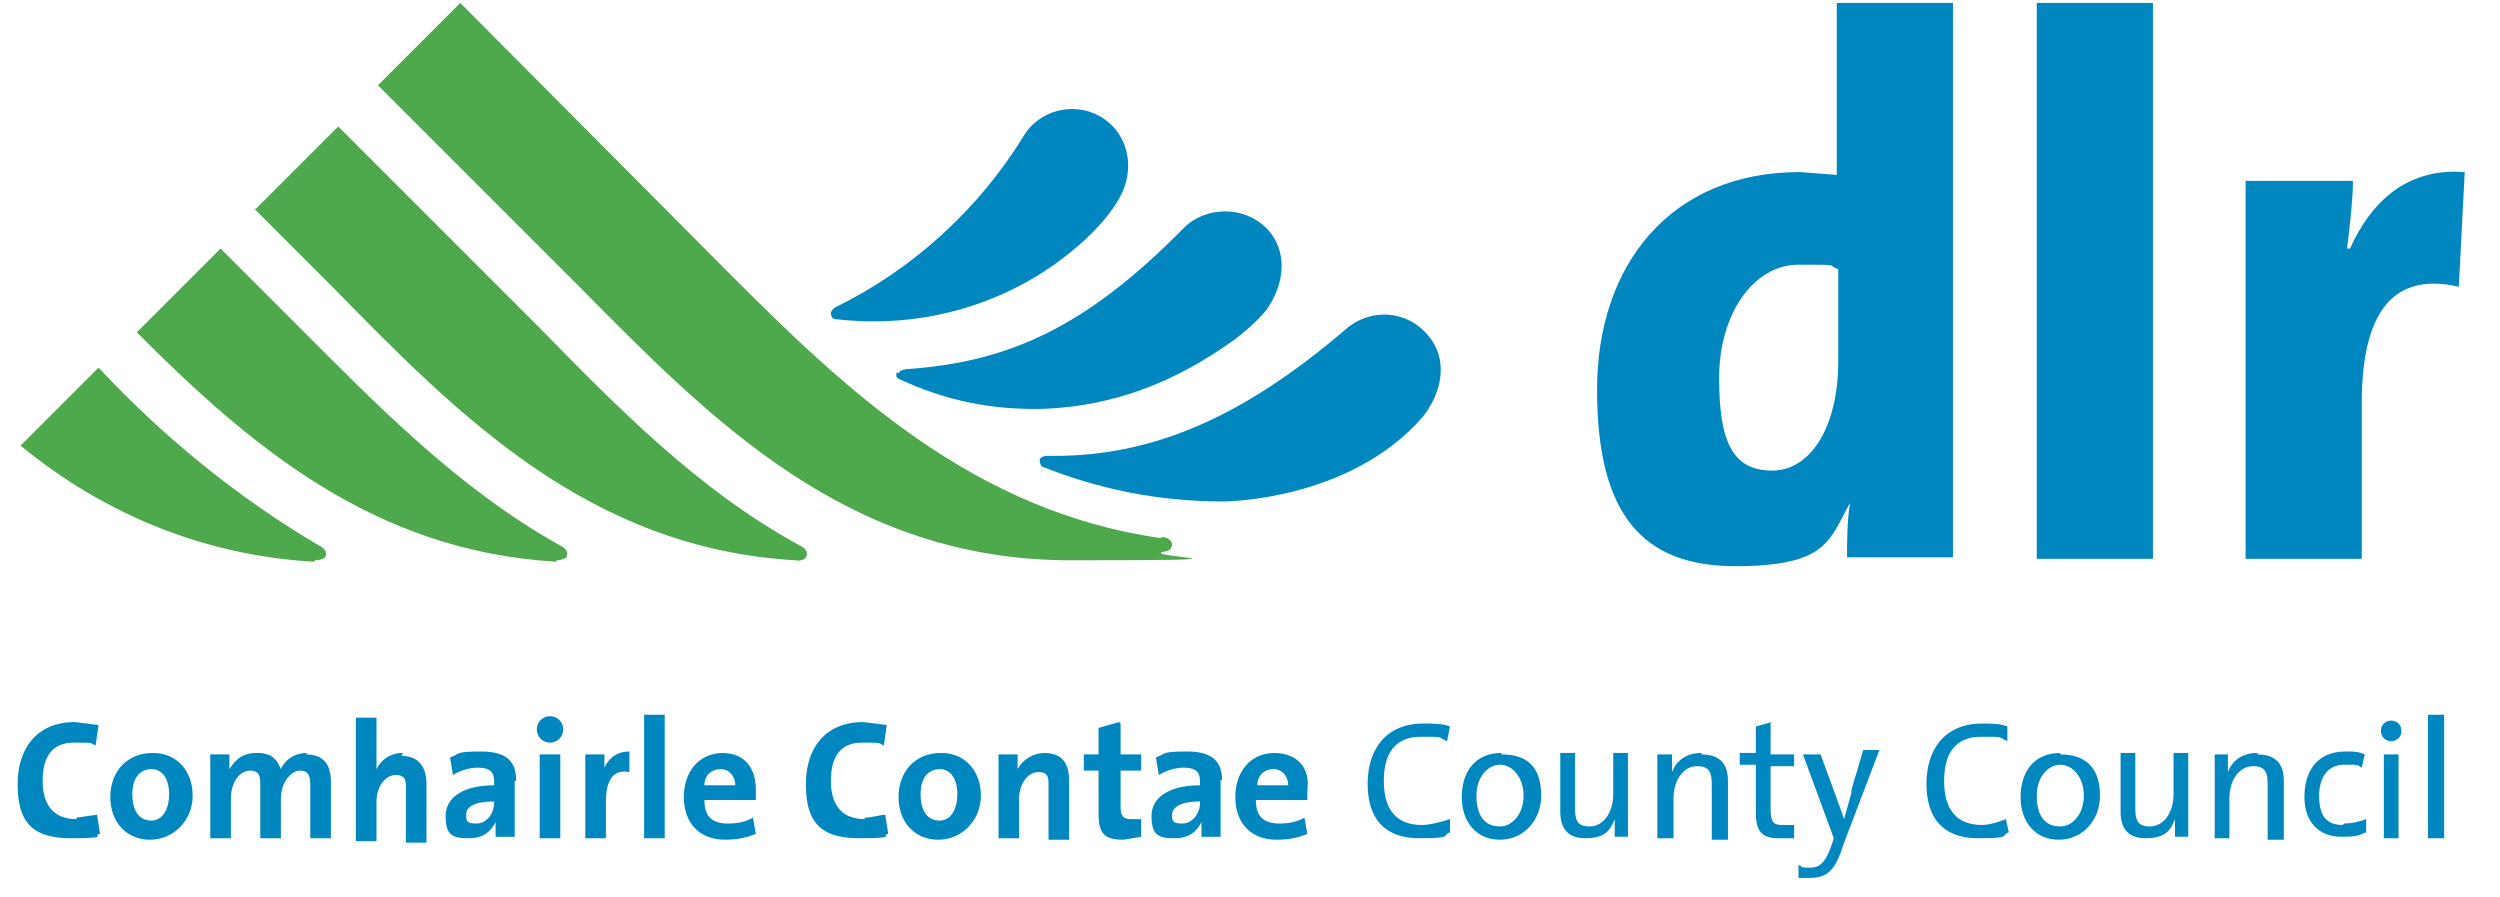
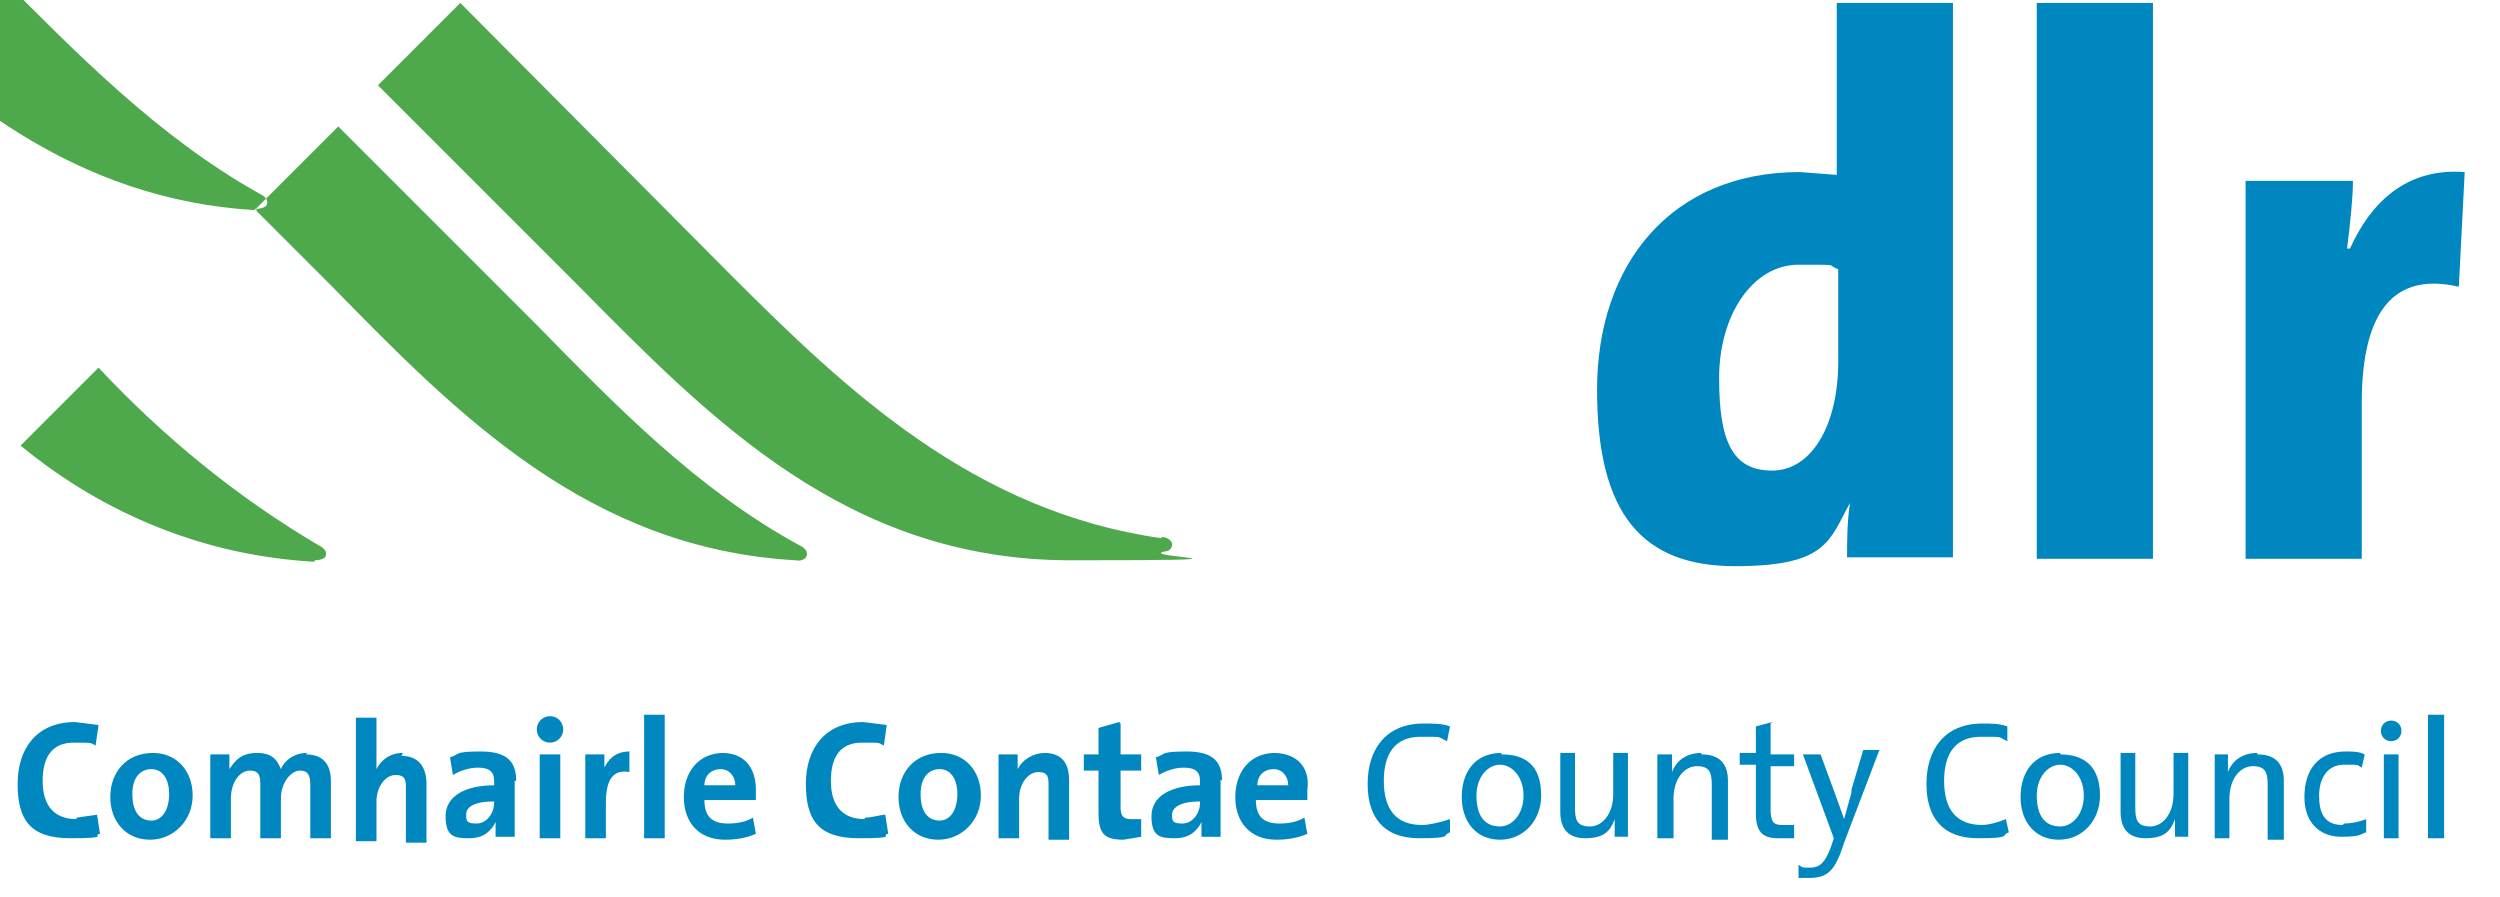
<svg xmlns="http://www.w3.org/2000/svg" version="1.1" viewBox="0 0 170 61">
  <defs>
    <style> .cls-1 { fill: #4ea84c; } .cls-2 { fill: #0087bf; } </style>
  </defs>
  <g>
    <g id="Layer_1">
-       <path class="cls-2" d="M56.5,21.3c0-.2.3-.4.3-.4,5.3-2.6,9.8-6.7,12.9-11.8,1.2-1.8,3.7-2.2,5.4-1s2.1,3.5,1,5.4c-1,1.8-3,3.4-3,3.4-4.5,3.8-10.4,5.5-16.3,4.8-.3,0-.3-.4-.3-.4ZM61,25.3c-.2.4.2.5.2.5,3,1.4,6.2,2.1,9.8,2,4.9-.2,9-1.9,12.8-4.6,0,0,1.4-1,2.3-2.1,1.3-1.8,1.5-4.1,0-5.6s-4.1-1.5-5.6,0c-6.6,6.7-11.8,9.1-18.8,9.6,0,0-.5,0-.6.3ZM70.8,31.7c3.7,1.5,7.8,2.4,12.4,2.4,0,0,8.5,0,13.5-5.7,1.4-1.7,1.8-4,.4-5.6-1.4-1.7-3.9-1.9-5.6-.4,0,0,0,0,0,0-6.9,5.9-13,8.6-19.8,8.6h-.5s-.5,0-.5.3c0,.3.2.5.2.5Z" />
-       <path class="cls-1" d="M17.4,14.2l5.6-5.6,13.6,13.6c5.2,5.3,10.8,11.1,17.8,14.9,0,0,.7.3.4.8,0,0-.2.3-.7.2-14-.8-22.9-9.8-31.5-18.6,0,0-5.3-5.3-5.3-5.3ZM37.8,38.1c.5,0,.7-.2.7-.2.3-.5-.4-.8-.4-.8-7-3.9-12.6-9.7-17.8-14.9l-5.3-5.3-5.7,5.7c7.7,7.7,16.1,14.9,28.6,15.6ZM21.4,38.1c.5,0,.7-.2.7-.2.3-.5-.4-.8-.4-.8-5.6-3.3-10.6-7.4-15-12.1l-5.3,5.3c5.7,4.7,12.6,7.5,20,7.9ZM79,36.6c-12.8-1.8-21.5-10.1-29.3-17.9L31.3.2l-5.6,5.6,13.6,13.6c9,9.1,18.3,18.7,33.5,18.7s4.4-.2,6.4-.6c0,0,.5,0,.5-.5,0,0,0-.4-.7-.5Z" />
+       <path class="cls-1" d="M17.4,14.2l5.6-5.6,13.6,13.6c5.2,5.3,10.8,11.1,17.8,14.9,0,0,.7.3.4.8,0,0-.2.3-.7.2-14-.8-22.9-9.8-31.5-18.6,0,0-5.3-5.3-5.3-5.3Zc.5,0,.7-.2.7-.2.3-.5-.4-.8-.4-.8-7-3.9-12.6-9.7-17.8-14.9l-5.3-5.3-5.7,5.7c7.7,7.7,16.1,14.9,28.6,15.6ZM21.4,38.1c.5,0,.7-.2.7-.2.3-.5-.4-.8-.4-.8-5.6-3.3-10.6-7.4-15-12.1l-5.3,5.3c5.7,4.7,12.6,7.5,20,7.9ZM79,36.6c-12.8-1.8-21.5-10.1-29.3-17.9L31.3.2l-5.6,5.6,13.6,13.6c9,9.1,18.3,18.7,33.5,18.7s4.4-.2,6.4-.6c0,0,.5,0,.5-.5,0,0,0-.4-.7-.5Z" />
      <path class="cls-2" d="M125,11.9l-2.6-.2c-8.8,0-13.8,6.3-13.8,14.8s3.1,12,9.4,12,6.4-1.8,7.8-4.3h0c-.2,1.3-.2,2.6-.2,3.7h7.2V.2h-7.9v11.7ZM125,24.6c0,4.3-1.8,7.4-4.5,7.4s-3.6-2-3.6-6.3,2.3-7.7,5.4-7.7,1.8,0,2.7.3v6.3h0ZM138.5,38h7.9V.2h-7.9v37.7ZM159.6,16.9h0c.2-1.6.4-3.4.4-4.6h-7.3v25.7h7.9v-10.6c0-6.4,2.3-8.9,6.6-7.9l.4-7.8c-4-.3-6.4,2.1-7.8,5.2ZM5.2,55.7c-1.5,0-2.3-.9-2.3-2.6s.7-2.6,2.1-2.6,1.1,0,1.5.2l.2-1.4-1.6-.2c-2.6,0-3.9,1.8-3.9,4.2s.8,3.7,3.6,3.7,1.4-.2,2-.3l-.2-1.3s-1.4.2-1.4.2ZM10.4,51.2c-1.8,0-2.9,1.3-2.9,3s1.1,2.9,2.7,2.9,2.9-1.3,2.9-3-1.1-2.9-2.7-2.9ZM10.3,55.8c-.8,0-1.3-.6-1.3-1.8s.6-1.7,1.3-1.7,1.2.6,1.2,1.7-.5,1.8-1.2,1.8ZM20.9,51.2c-1,0-1.6.6-1.8,1.1-.2-.5-.5-1.1-1.6-1.1s-1.5.5-1.9,1.1v-1c0,0-1.3,0-1.3,0v5.7h1.4v-2.7c0-1.1.6-1.9,1.3-1.9s.7.5.7,1v3.6h1.4v-2.7c0-1.1.7-1.9,1.3-1.9s.7.4.7,1v3.6h1.4v-3.9c0-1.2-.6-1.8-1.7-1.8ZM27.4,51.2c-.9,0-1.5.5-1.8,1.1v-1.1c0,0,0-2.4,0-2.4h-1.4v8.4h1.4v-2.7c0-1,.6-1.8,1.3-1.8s.7.4.7.9v3.7h1.4v-4c0-1.1-.5-1.9-1.7-1.9ZM35.1,53.1c0-1.2-.5-2-2.4-2s-1.4.2-2.1.4l.2,1.2c.5-.3,1.1-.5,1.7-.5.8,0,1.1.3,1.1.9v.3c-1.9,0-3.3.7-3.3,2.1s.6,1.5,1.6,1.5,1.5-.5,1.8-1.1v1c0,0,1.3,0,1.3,0v-1.4c0,0,0-2.4,0-2.4ZM33.6,54.6c0,.7-.5,1.4-1.2,1.4s-.7-.2-.7-.6.3-.9,1.9-.9v.2ZM37.4,48.7c-.5,0-.9.4-.9.9s.4.9.9.9.9-.4.9-.9-.4-.9-.9-.9ZM36.7,57h1.4v-5.7h-1.4v5.7ZM41.1,52.4v-1.1c0,0-1.3,0-1.3,0v5.7h1.4v-2.4c0-1.6.5-2.3,1.6-2.1v-1.4c-1,0-1.5.6-1.8,1.3ZM43.8,57h1.4v-8.4h-1.4s0,8.4,0,8.4ZM49.2,51.2c-1.7,0-2.7,1.3-2.7,3s1,2.9,2.8,2.9c.7,0,1.4-.1,2.1-.4l-.2-1.1c-.5.3-1.1.4-1.7.4-1.1,0-1.6-.5-1.6-1.6h3.5v-.7c0-1.4-.7-2.5-2.3-2.5ZM47.9,53.4c0-.7.5-1.1,1.1-1.1s1,.5,1,1.1h-2.1ZM58.8,55.7c-1.5,0-2.3-.9-2.3-2.6s.7-2.6,2.1-2.6,1.1,0,1.5.2l.2-1.4-1.6-.2c-2.6,0-3.9,1.8-3.9,4.2s.8,3.7,3.6,3.7,1.4-.2,2-.3l-.2-1.3c-.3,0-.9.2-1.4.2ZM64,51.2c-1.8,0-2.9,1.3-2.9,3s1.1,2.9,2.7,2.9,2.9-1.3,2.9-3-1.1-2.9-2.7-2.9ZM63.9,55.8c-.8,0-1.3-.6-1.3-1.8s.6-1.7,1.3-1.7,1.2.6,1.2,1.7c0,1.1-.5,1.8-1.2,1.8ZM71.1,51.2c-.9,0-1.6.5-1.9,1.1v-1c0,0-1.3,0-1.3,0v5.7h1.4v-2.7c0-1,.6-1.8,1.3-1.8s.7.4.7.9v3.7h1.4v-4c0-1.1-.4-1.9-1.7-1.9ZM76.1,49.1l-1.4.4v1.8h-1v1.1h1v2.9c0,1.4.4,1.8,1.7,1.8l1.2-.2v-1.2h-.7c-.5,0-.7-.2-.7-.8v-2.5h1.4v-1.1h-1.4s0-2.1,0-2.1ZM83.1,53.1c0-1.2-.5-2-2.4-2s-1.4.2-2.1.4l.2,1.2c.5-.3,1.1-.5,1.7-.5.8,0,1.1.3,1.1.9v.3c-1.9,0-3.3.7-3.3,2.1s.6,1.5,1.6,1.5,1.5-.5,1.8-1.1v1c0,0,1.3,0,1.3,0v-3.9ZM81.6,54.6c0,.7-.5,1.4-1.2,1.4s-.7-.2-.7-.6.4-.9,1.9-.9v.2ZM86.7,51.2c-1.7,0-2.7,1.3-2.7,3s1,2.9,2.8,2.9c.7,0,1.4-.1,2.1-.4l-.2-1.1c-.5.3-1.1.4-1.7.4-1.1,0-1.6-.5-1.6-1.6h3.5v-.7c.2-1.4-.6-2.5-2.3-2.5ZM85.5,53.4c0-.7.5-1.1,1.1-1.1s1,.5,1,1.1h-2.1ZM96.7,56.1c-1.8,0-2.6-1.1-2.6-3s.8-3,2.5-3,1.1,0,1.8.3l.2-1c-.5-.2-1.1-.2-1.8-.2-2.6,0-3.8,1.8-3.8,4.1s1.1,3.7,3.5,3.7,1.5-.2,2.1-.4v-.9c-.6.2-1.4.4-1.9.4ZM102.1,51.2c-1.8,0-2.7,1.3-2.7,3s1,2.9,2.6,2.9,2.8-1.3,2.8-3c0-2.1-1.1-2.8-2.7-2.8h0ZM102,56.2c-1.1,0-1.6-.8-1.6-2.1s.8-2.1,1.6-2.1,1.6.8,1.6,2.1-.8,2.1-1.6,2.1ZM109.7,54c0,1.3-.7,2.2-1.6,2.2s-1-.5-1-1.3v-3.7h-1v4c0,1,.4,1.8,1.7,1.8s1.7-.5,2-1.3v1.2c0,0,.9,0,.9,0v-5.7h-1v2.7h0ZM115.7,51.2c-1,0-1.7.5-2,1.3v-1.2c0,0-1,0-1,0v5.7h1.1v-2.7c0-1.3.7-2.2,1.6-2.2s1,.5,1,1.3v3.7h1.1v-4c0-1.1-.5-1.8-1.8-1.8ZM120.5,49.1l-1.1.3v1.8h-1.1v.8h1.1v3.3c0,1.2.4,1.7,1.5,1.7h1.1v-.9h-.8c-.6,0-.8-.2-.8-1.1v-2.9h1.6v-.8h-1.6v-2.1h0ZM125.9,53.9l-.5,1.8-.5-1.4-1.1-3h-1.2l2.1,5.7-.2.6c-.4,1.1-.8,1.4-1.4,1.4s-.5,0-.8-.2v.9c0,0,.7,0,.7,0,1.3,0,1.8-.5,2.4-2.4l2.4-6.3h-1.1l-.8,2.7h0ZM134.8,56.1c-1.8,0-2.6-1.1-2.6-3s.8-3,2.5-3,1.1,0,1.8.3v-1c-.5-.2-1.1-.2-1.7-.2-2.6,0-3.8,1.8-3.8,4.1s1.1,3.7,3.5,3.7,1.5-.2,2.1-.4l-.2-.9c-.5.2-1.1.4-1.7.4h0ZM140.1,51.2c-1.8,0-2.7,1.3-2.7,3s1,2.9,2.6,2.9,2.8-1.3,2.8-3c0-2.1-1.2-2.8-2.7-2.8h0ZM140.1,56.2c-1.1,0-1.6-.8-1.6-2.1s.8-2.1,1.6-2.1,1.6.8,1.6,2.1-.8,2.1-1.6,2.1ZM147.8,54c0,1.3-.7,2.2-1.6,2.2s-1-.5-1-1.3v-3.7h-1v4c0,1,.4,1.8,1.7,1.8s1.7-.5,2-1.3v1.2c0,0,.9,0,.9,0v-5.7h-1v2.7h0ZM153.5,51.2c-1,0-1.7.5-2,1.3v-1.2c0,0-.9,0-.9,0v5.7h1v-2.7c0-1.3.7-2.2,1.6-2.2s1,.5,1,1.3v3.7h1.1v-4c0-1.1-.5-1.8-1.8-1.8ZM159.3,56.1c-1.3,0-1.6-.9-1.6-2s.5-2.1,1.7-2.1.8,0,1.2.2l.2-.9c-.4-.2-.8-.2-1.3-.2-1.9,0-2.8,1.3-2.8,3.1s1.1,2.7,2.5,2.7,1.3-.2,1.7-.3v-.9c-.5.2-1.1.3-1.5.3ZM162.6,49c-.4,0-.7.3-.7.7s.3.7.7.7.7-.3.7-.7-.3-.7-.7-.7ZM162.1,57h1v-5.7h-1v5.7ZM165.1,48.6v8.4h1.1v-8.4h-1.1Z" />
    </g>
  </g>
</svg>